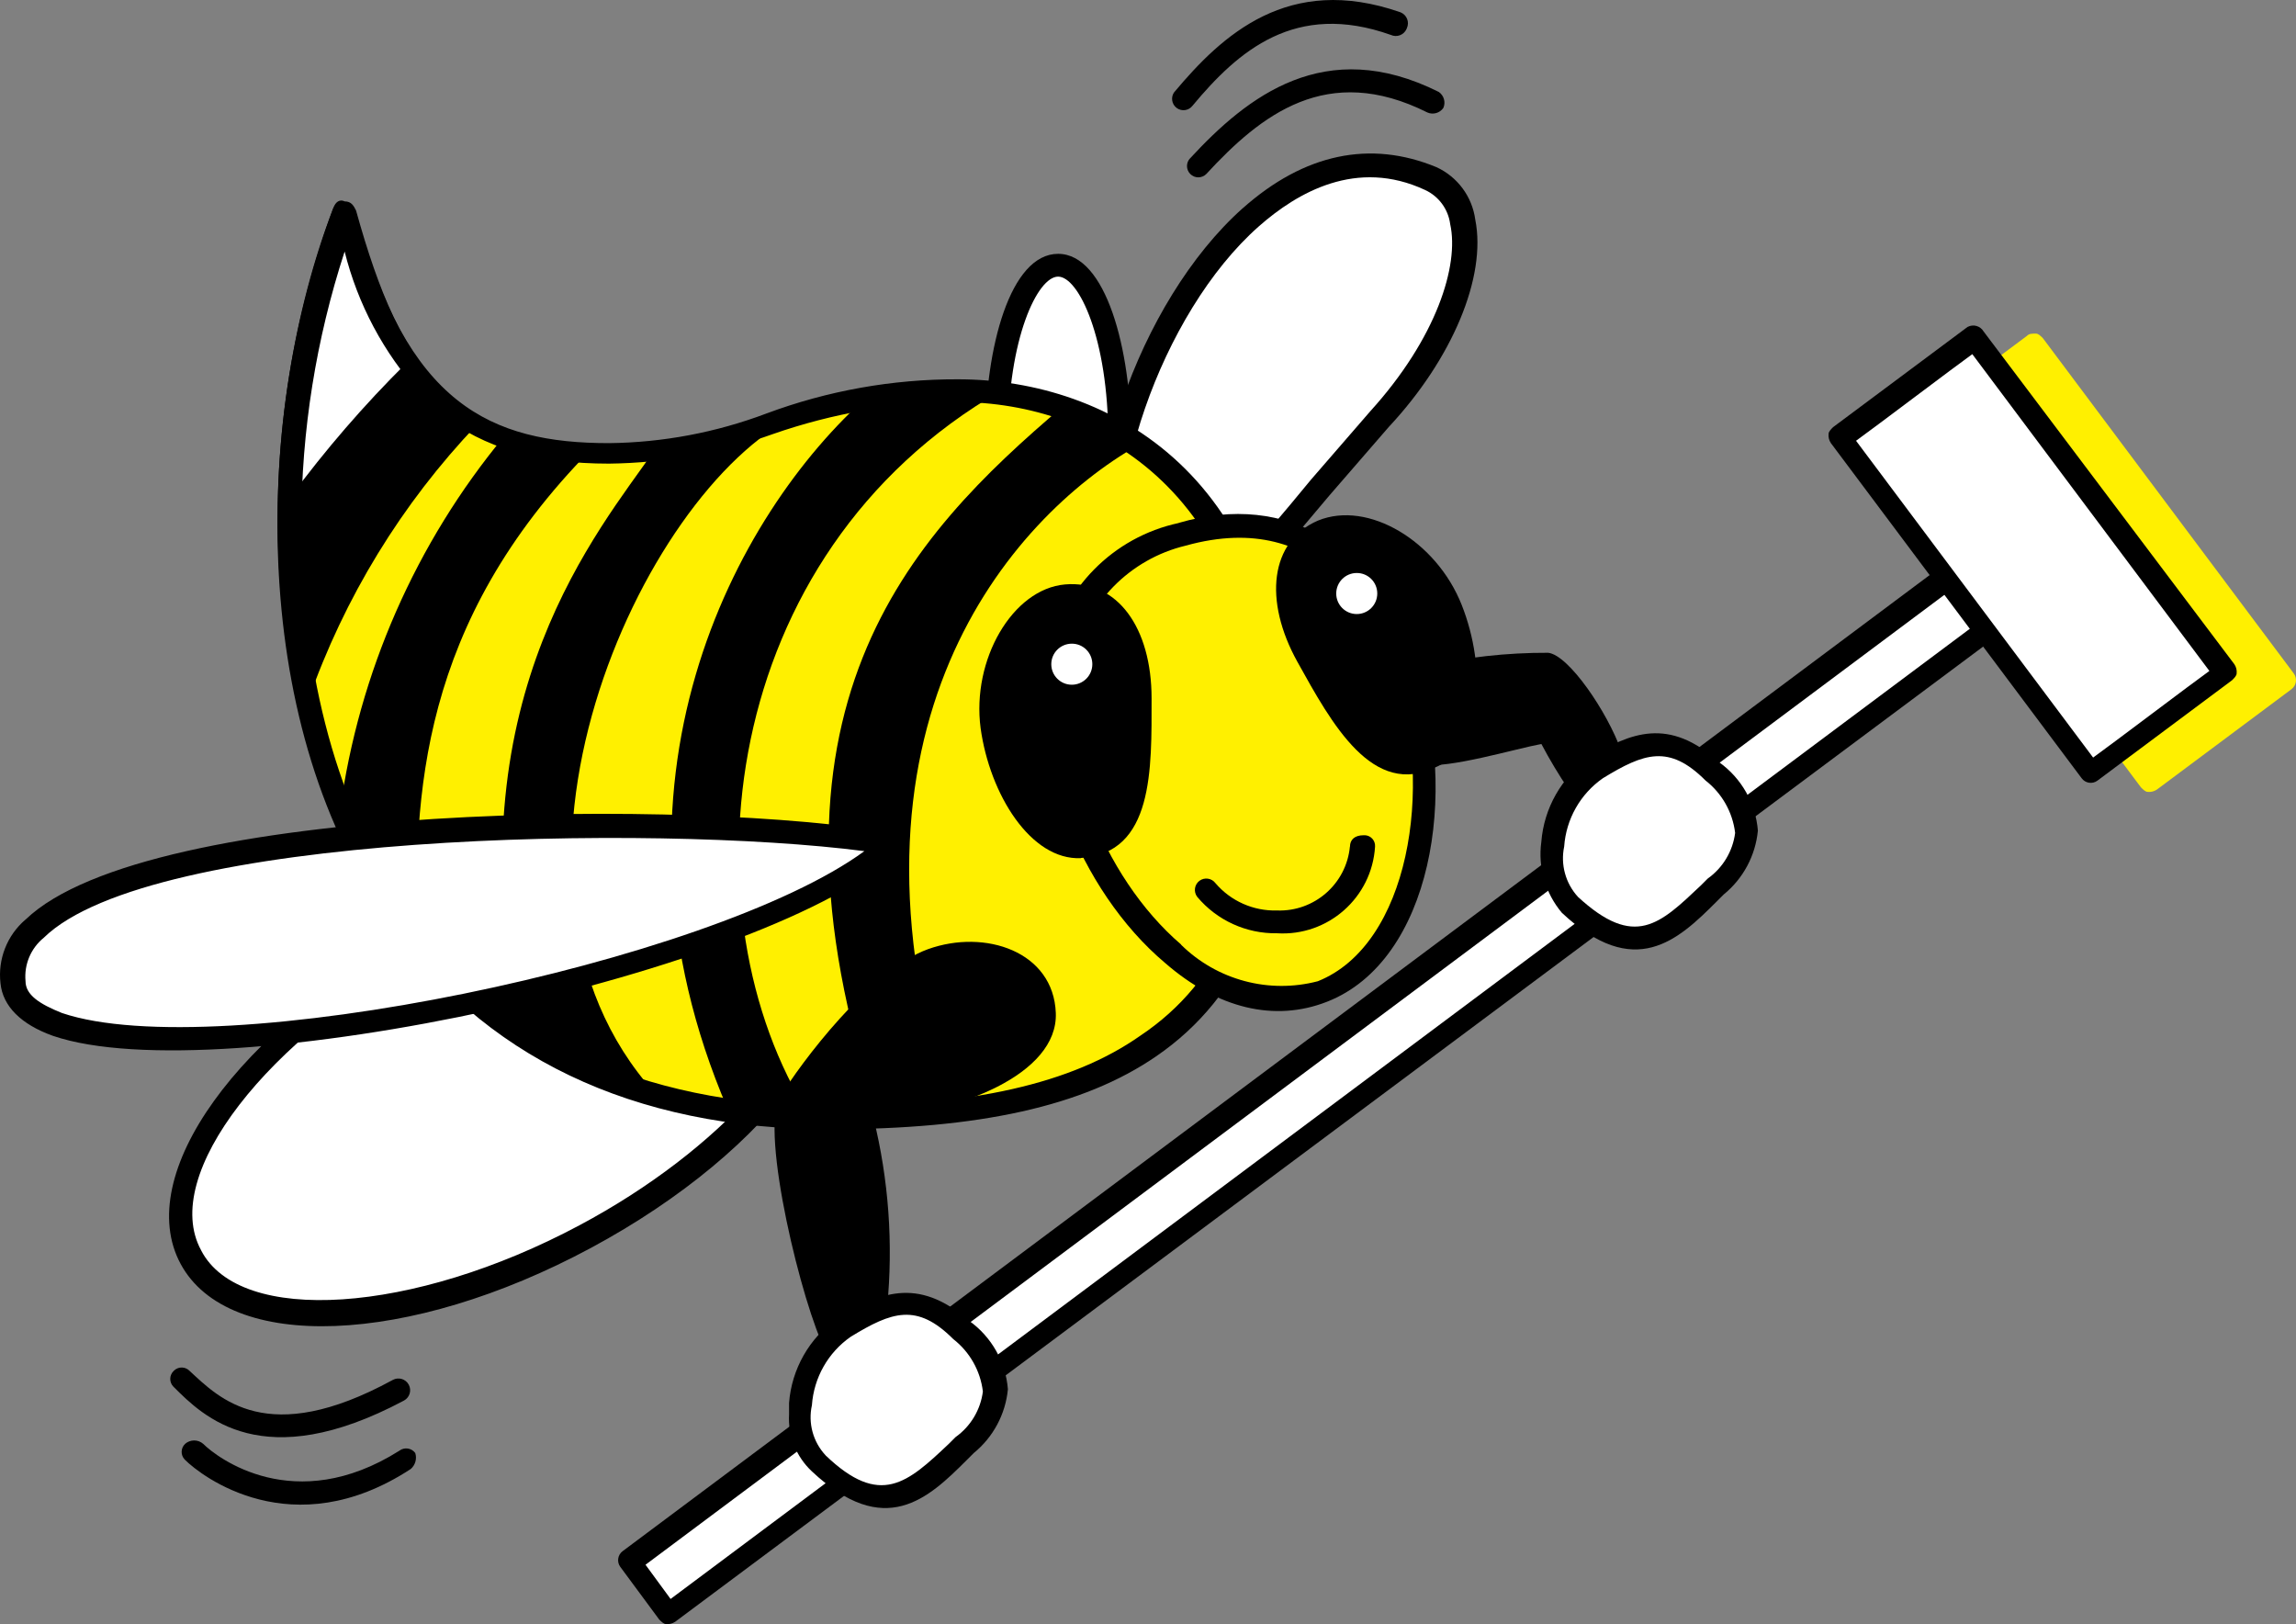
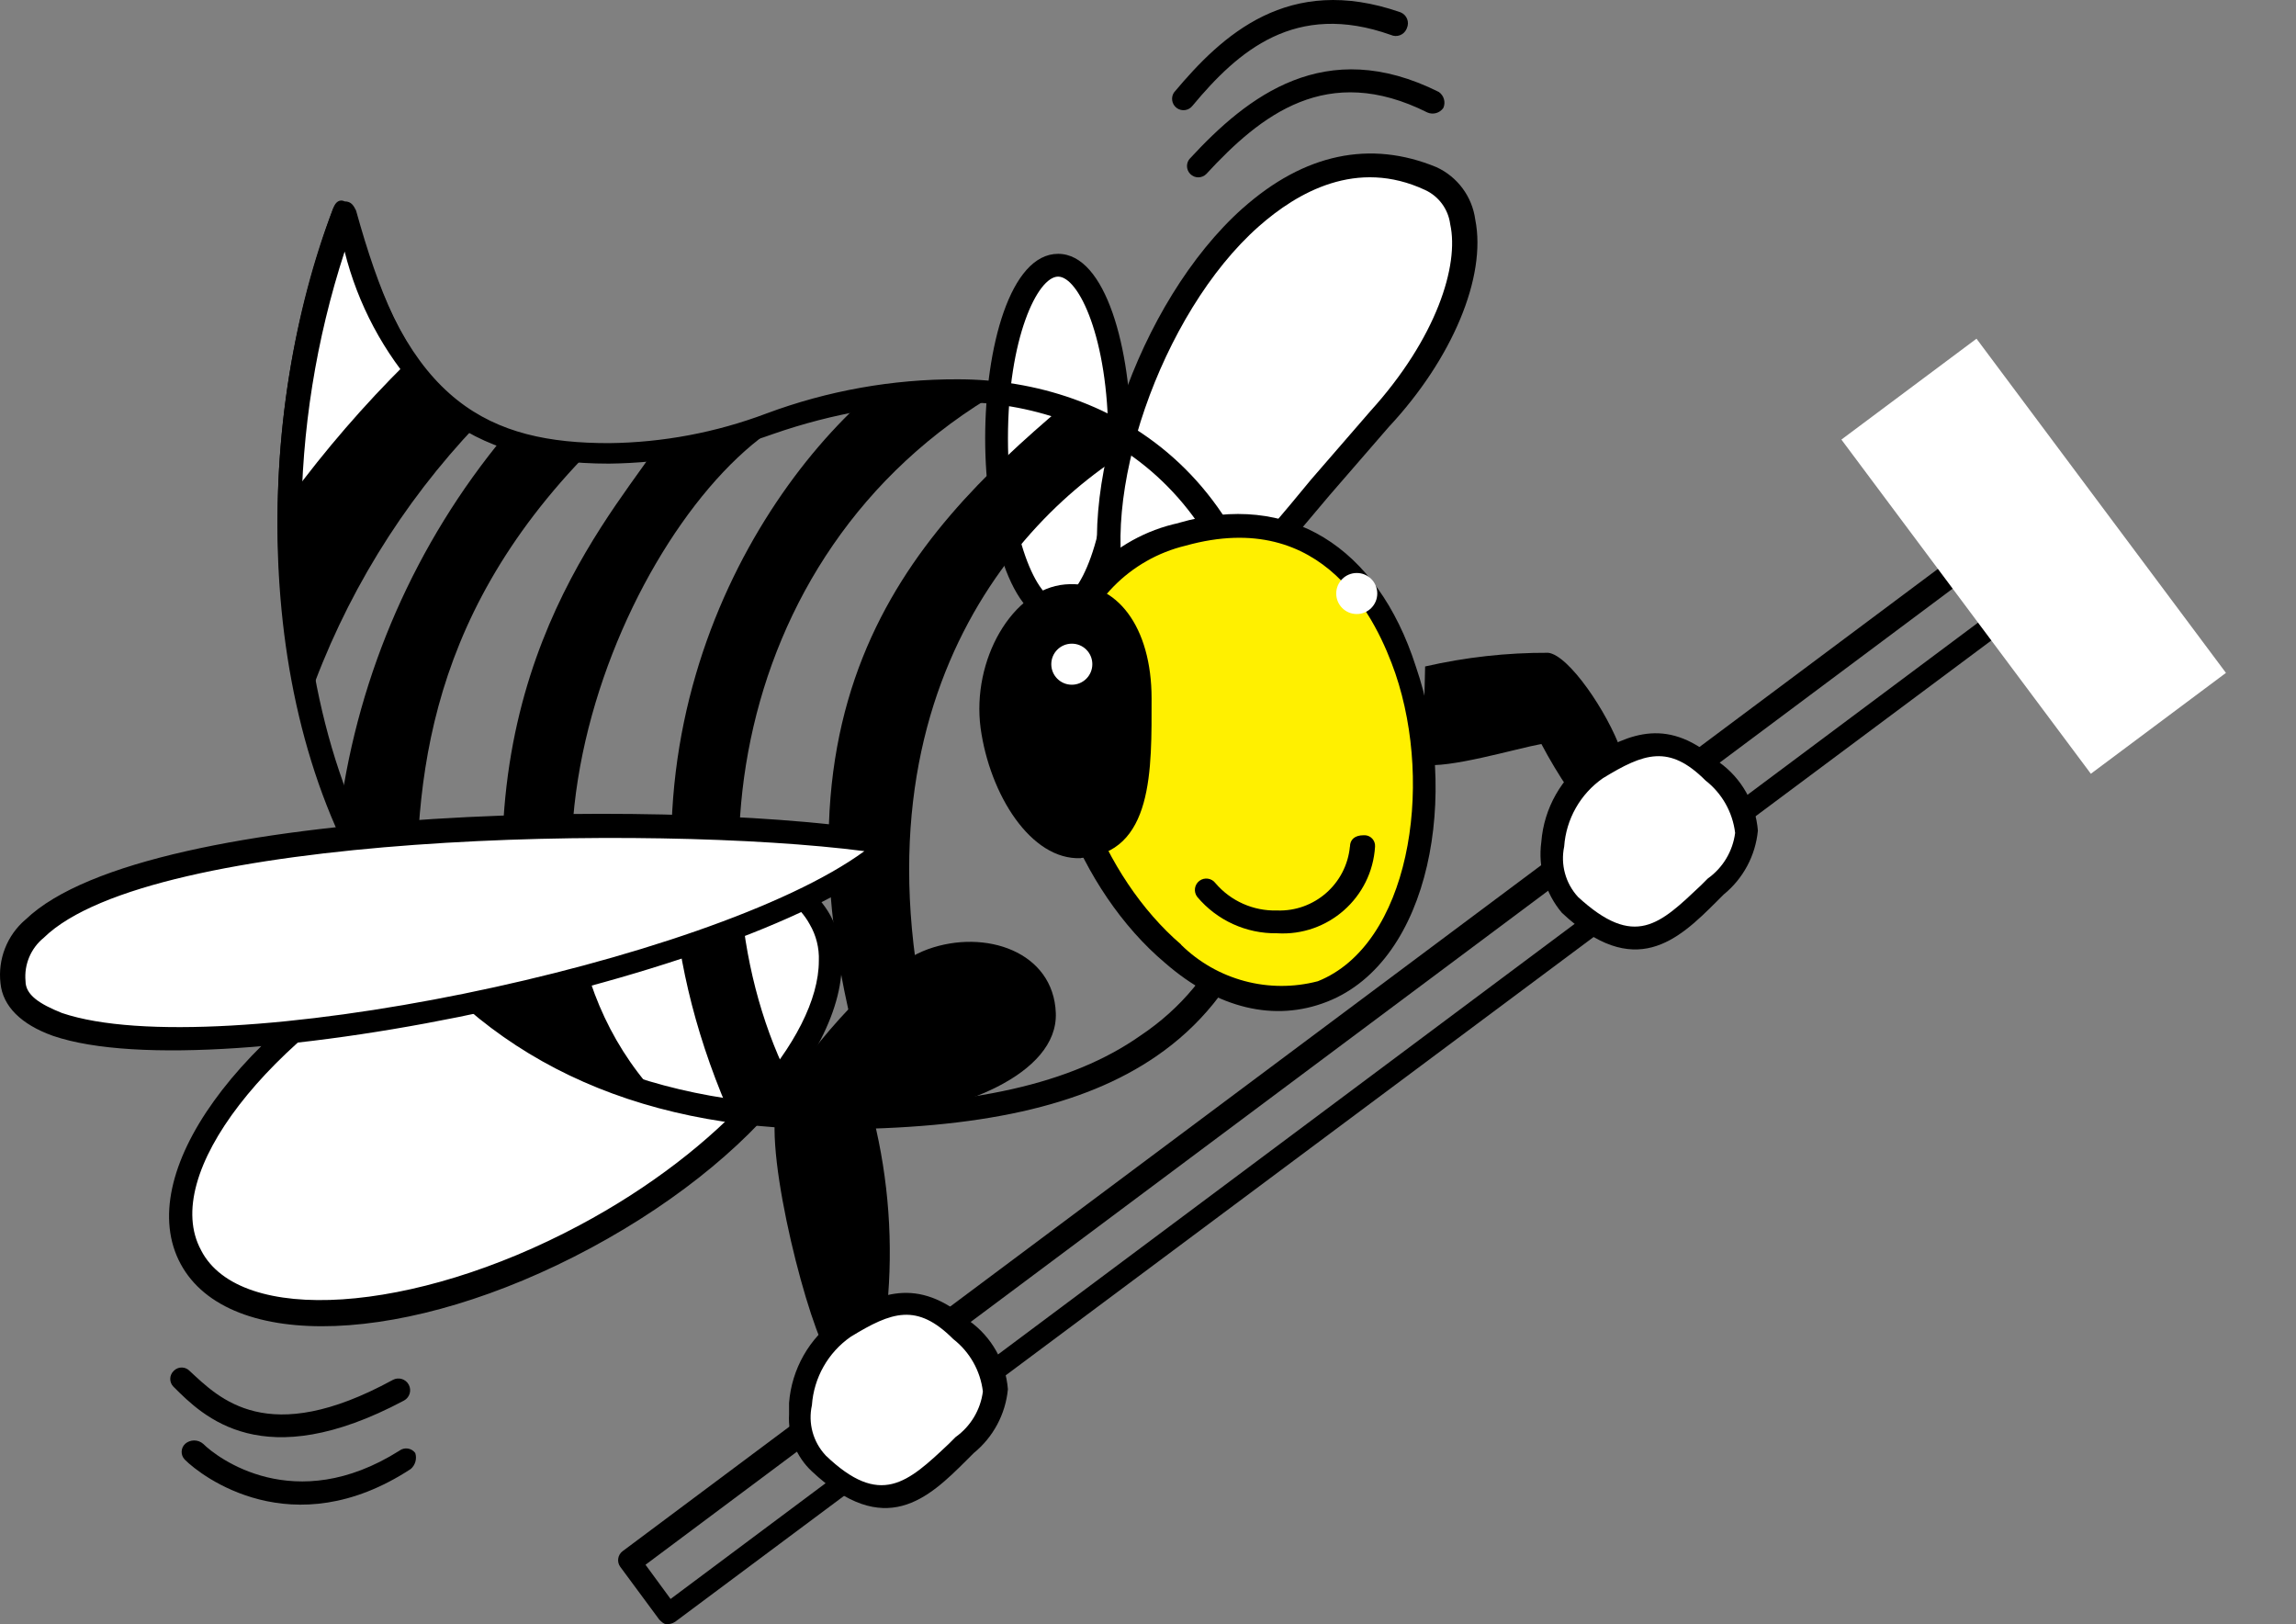
<svg xmlns="http://www.w3.org/2000/svg" version="1.1" id="Layer_1" x="0px" y="0px" viewBox="0 0 86.261 61.009" style="enable-background:new 0 0 86.261 61.009;" xml:space="preserve">
  <rect x="0" y="0" width="86.261" height="61.009" fill="#808080" stroke="none" />
  <style type="text/css">
	.st0{fill:#FFFFFF;}
	.st1{fill:#FFF000;}
</style>
  <g id="bee-clean-icon" transform="translate(-0.982 -1.068)">
    <path id="Path_329" class="st0" d="M43.134,17.54c0,3.6-1.028,6.509-2.312,6.509s-2.313-2.912-2.313-6.509s1.028-6.509,2.312-6.509   S43.133,13.943,43.134,17.54" />
    <path id="Path_330" d="M38.851,17.54c0-3.768,1.113-6.081,1.884-6.081s1.884,2.312,1.884,6.081s-1.113,6.081-1.884,6.081   S38.851,21.221,38.851,17.54 M37.995,17.54c0,3.34,0.942,6.937,2.741,6.937s2.741-3.6,2.741-6.937s-0.943-6.937-2.741-6.937   S37.995,14.114,37.995,17.54" />
    <path id="Path_331" class="st0" d="M54.695,7.777c2.313,1.027,1.456,5.395-1.887,9.078s-8.39,11.219-9.76,6.937   C41.078,17.711,47.587,4.522,54.695,7.777" />
    <path id="Path_332" d="M44.161,24.562c-0.343-0.086-0.6-0.343-0.771-0.942c-1.2-3.768,1.2-10.791,4.882-14.045   c1.456-1.285,3.683-2.569,6.252-1.37c0.514,0.238,0.87,0.723,0.942,1.285c0.343,1.542-0.514,4.282-3,7.023l-2.227,2.569   c-1.97,2.4-4.8,5.738-6.081,5.481 M47.672,8.889c-3.939,3.511-6.423,10.791-5.138,14.987c0.257,0.942,0.771,1.456,1.456,1.542   c1.8,0.343,4.282-2.569,6.937-5.738l2.227-2.569c2.4-2.569,3.683-5.652,3.254-7.793c-0.116-0.863-0.665-1.606-1.456-1.97   c-2.484-1.028-4.967-0.514-7.279,1.542" />
    <path id="Path_333" d="M45.702,7.005c-0.166,0.166-0.166,0.434,0,0.6c0.166,0.166,0.434,0.166,0.6,0   c2.055-2.227,4.539-4.2,8.307-2.312c0.215,0.094,0.467,0.022,0.6-0.171c0.094-0.215,0.022-0.467-0.171-0.6   c-4.282-2.141-7.194,0.171-9.335,2.484" />
    <path id="Path_334" d="M45.103,4.522c-0.142,0.189-0.104,0.458,0.085,0.6c0.189,0.142,0.458,0.104,0.6-0.086   c1.713-2.056,3.854-3.935,7.451-2.655c0.222,0.101,0.484,0.002,0.585-0.22c0.006-0.012,0.01-0.025,0.015-0.037   c0.101-0.222,0.002-0.484-0.22-0.585c-0.012-0.006-0.025-0.01-0.037-0.015c-4.2-1.456-6.68,0.856-8.478,3" />
    <path id="Path_335" class="st0" d="M31.743,35.61c1.627,3.083-2.312,8.393-8.821,11.9s-13.1,3.854-14.816,0.771   c-1.627-3.083,2.312-8.393,8.821-11.9S30.116,32.527,31.743,35.61" />
    <path id="Path_336" d="M8.537,48.031c-1.542-2.826,2.484-7.965,8.65-11.3s12.675-3.768,14.216-0.942   c0.243,0.414,0.362,0.89,0.343,1.37c0,2.912-3.683,7.108-8.992,9.934c-6.252,3.34-12.761,3.768-14.216,0.942 M16.76,36.045   c-6.851,3.683-10.791,9.164-8.992,12.5s8.564,3.083,15.415-0.6s10.791-9.164,8.992-12.5C30.291,32.105,23.611,32.362,16.76,36.045" />
    <path id="Path_337" d="M7.507,52.566c-0.166,0.158-0.172,0.42-0.015,0.585c0.005,0.005,0.01,0.01,0.015,0.015   c1.113,1.113,3.34,3.34,8.65,0.514c0.215-0.114,0.297-0.381,0.183-0.596s-0.381-0.297-0.596-0.183   c-0.005,0.003-0.01,0.006-0.015,0.008c-4.71,2.569-6.509,0.685-7.622-0.343c-0.158-0.166-0.42-0.172-0.585-0.015   C7.517,52.556,7.512,52.561,7.507,52.566" />
    <path id="Path_338" d="M7.935,55.307c-0.166,0.158-0.172,0.42-0.015,0.585c0.005,0.005,0.01,0.01,0.015,0.015   c0.6,0.6,4.025,3.254,8.478,0.343c0.172-0.148,0.239-0.384,0.171-0.6c-0.138-0.189-0.402-0.23-0.591-0.093   c-0.003,0.002-0.006,0.004-0.009,0.007c-3.939,2.484-6.851,0.257-7.365-0.257c-0.196-0.173-0.489-0.173-0.685,0" />
-     <path id="Path_339" class="st1" d="M77.133,13.686l-5.053,3.768c-0.086,0.086-0.171,0.171-0.171,0.257   c-0.013,0.121,0.018,0.242,0.086,0.343l9.421,12.589c0.086,0.086,0.171,0.171,0.257,0.171c0.121,0.013,0.242-0.018,0.343-0.086   l5.053-3.768c0.189-0.138,0.23-0.402,0.093-0.591c-0.002-0.003-0.004-0.006-0.007-0.009l-9.422-12.589   c-0.086-0.086-0.171-0.171-0.257-0.171C77.305,13.6,77.219,13.6,77.133,13.686" />
-     <rect id="Rectangle_96" x="18.984" y="40.326" transform="matrix(0.801 -0.599 0.599 0.801 -14.725 38.84)" class="st0" width="64.145" height="2.484" />
    <path id="Path_340" d="M75.934,21.993c0.257,0.343,0.685,0.942,0.942,1.285c-0.685,0.514-50.014,37.339-50.7,37.853   c-0.257-0.343-0.685-0.942-0.942-1.285C25.919,59.332,75.248,22.507,75.934,21.993 M75.763,20.965L24.378,59.333   c-0.189,0.138-0.23,0.402-0.093,0.591c0.002,0.003,0.004,0.006,0.007,0.009l1.456,1.97c0.086,0.086,0.171,0.171,0.257,0.171   c0.121,0.013,0.242-0.018,0.343-0.086l51.47-38.368c0.086-0.086,0.171-0.171,0.171-0.257c0.013-0.121-0.018-0.242-0.086-0.343   l-1.542-1.97c-0.162-0.152-0.402-0.187-0.6-0.086" />
    <rect id="Rectangle_97" x="74.247" y="14.11" transform="matrix(0.801 -0.598 0.598 0.801 2.254 50.678)" class="st0" width="6.337" height="15.672" />
-     <path id="Path_341" d="M75.082,14.371c0.514,0.685,8.393,11.219,8.907,11.9c-0.6,0.428-3.768,2.826-4.368,3.254   c-0.514-0.685-8.393-11.219-8.907-11.9C71.314,17.197,74.482,14.799,75.082,14.371 M74.911,13.343l-5.058,3.769   c-0.086,0.086-0.171,0.171-0.171,0.257c-0.013,0.121,0.018,0.242,0.086,0.343l9.421,12.589c0.138,0.189,0.402,0.23,0.591,0.093   c0.003-0.002,0.006-0.004,0.009-0.007l5.053-3.768c0.086-0.086,0.171-0.171,0.171-0.257c0.013-0.121-0.018-0.242-0.086-0.343   l-9.421-12.5c-0.122-0.208-0.386-0.284-0.6-0.171" />
    <path id="Path_342" class="st0" d="M32.6,50.94c1.627-0.942,2.741-1.37,4.368,0.171s1.713,2.741,0.171,4.282   c-1.627,1.542-2.912,3.083-5.481,0.685C30.288,54.708,31.144,51.796,32.6,50.94" />
    <path id="Path_343" d="M32,55.736c-0.472-0.505-0.664-1.21-0.514-1.884c0.072-1.032,0.607-1.977,1.456-2.569   c1.542-0.942,2.484-1.285,3.854,0.086c0.619,0.482,1.02,1.191,1.113,1.97c-0.089,0.689-0.461,1.31-1.028,1.713l-0.257,0.257   c-1.542,1.456-2.569,2.4-4.625,0.428 M32.427,50.599c-1.042,0.736-1.702,1.897-1.8,3.169v0.428   c-0.047,0.805,0.267,1.59,0.856,2.141c2.741,2.569,4.368,1.028,5.824-0.428l0.257-0.257c0.732-0.596,1.195-1.46,1.285-2.4   c-0.083-1.029-0.616-1.969-1.456-2.569c-1.963-1.713-3.423-1.024-4.963-0.086" />
    <path id="Path_344" class="st0" d="M60.947,29.872c1.627-0.942,2.741-1.37,4.368,0.171c1.627,1.541,1.8,2.741,0.171,4.282   c-1.629,1.541-2.912,3.083-5.481,0.685C58.549,33.725,59.491,30.81,60.947,29.872" />
    <path id="Path_345" d="M60.262,34.753c-0.464-0.509-0.655-1.21-0.514-1.884c0.072-1.032,0.607-1.977,1.456-2.569   c1.542-0.942,2.484-1.285,3.854,0.086c0.619,0.482,1.02,1.191,1.113,1.97c-0.089,0.689-0.461,1.31-1.028,1.713l-0.257,0.257   c-1.542,1.456-2.484,2.4-4.625,0.428 M60.689,29.53L60.689,29.53c-1.042,0.736-1.702,1.897-1.8,3.169   c-0.129,0.954,0.151,1.918,0.771,2.655c2.741,2.569,4.368,1.028,5.824-0.428l0.257-0.257c0.732-0.596,1.195-1.46,1.285-2.4   c-0.083-1.029-0.616-1.969-1.456-2.569c-1.884-1.713-3.34-1.113-4.882-0.171" />
-     <path id="Path_346" class="st1" d="M13.93,9.061c-4.449,11.3-3.254,33.914,18.242,33.914c9.677,0,16.7-2.655,16.7-13.617   c0-9.677-5.995-13.7-11.9-13.7s-8.05,2.312-13.1,2.312c-5.138,0.086-8.222-1.97-9.934-8.907" />
    <path id="Path_347" d="M16.154,35.01c-2.741-4.025-3.854-9.249-3.854-14.3c-0.009-3.462,0.54-6.904,1.627-10.191   c1.713,5.652,4.625,7.965,9.934,7.965c2.103-0.025,4.187-0.401,6.166-1.113c2.231-0.778,4.574-1.184,6.937-1.2   c5.31,0,11.39,3.511,11.39,13.274c0,5.053-1.456,8.478-4.539,10.534c-2.561,1.797-6.333,2.651-11.728,2.651   c-7.108-0.086-12.5-2.569-15.929-7.622 M13.502,8.889c-2.912,7.536-3.254,19.1,1.97,26.634c3.6,5.224,9.249,7.965,16.7,7.965   c5.567,0,9.506-0.856,12.247-2.741c3.255-2.227,4.882-5.993,4.882-11.3c0-10.448-6.594-14.131-12.332-14.131   c-2.456-0.008-4.893,0.428-7.194,1.285c-1.89,0.713-3.889,1.09-5.909,1.113c-4.453,0-7.622-1.456-9.506-8.65   c-0.086-0.171-0.171-0.343-0.428-0.343c-0.171-0.171-0.343,0-0.428,0.171" />
    <path id="Path_348" d="M34.312,50.169c0.233-2.381,0.059-4.785-0.514-7.108c3.169-0.171,6.937-1.627,6.851-3.939   s-2.655-3.169-4.8-2.4s-4.8,4.282-5.567,5.567s0.856,7.879,1.713,9.506C32.509,50.956,33.348,50.367,34.312,50.169" />
    <path id="Path_349" d="M54.524,26.103c1.517-0.347,3.069-0.52,4.625-0.514c0.771,0.086,2.227,2.227,2.741,3.683   c-0.514,0.171-1.8,1.113-1.884,1.542c-0.086,0.514,0.257,0.343-0.086-0.086c-0.374-0.552-0.717-1.124-1.028-1.713   c-0.942,0.171-3.511,0.942-4.453,0.771l0,0L54.524,26.103z" />
    <path id="Path_350" class="st0" d="M11.961,23.192c-0.409-4.798,0.264-9.627,1.969-14.131c0.856,3.254,1.97,5.4,3.426,6.766   c-2.396,1.957-4.254,4.491-5.4,7.365" />
    <path id="Path_351" d="M12.303,20.708c0.004-3.461,0.553-6.9,1.627-10.191c0.493,1.975,1.463,3.798,2.826,5.31   c-1.805,1.62-3.287,3.567-4.368,5.738c-0.067-0.28-0.096-0.568-0.086-0.856 M13.502,8.891c-1.71,4.622-2.382,9.563-1.97,14.473   c0.033,0.192,0.163,0.353,0.343,0.428c0.203,0.005,0.396-0.091,0.514-0.257c1.171-2.811,2.991-5.306,5.31-7.279   c0.106-0.083,0.169-0.209,0.171-0.343c0-0.086-0.171-0.171-0.257-0.257c-1.456-1.37-2.4-3.6-3.254-6.68   c-0.086-0.171-0.171-0.343-0.428-0.343c-0.171-0.086-0.343,0-0.428,0.257" />
    <path id="Path_352" d="M12.559,27.388c-0.525-2.505-0.755-5.063-0.685-7.622c1.323-1.795,2.784-3.484,4.368-5.053   c0.69,0.97,1.6,1.762,2.655,2.312c-2.825,2.965-4.985,6.497-6.337,10.363" />
    <path id="Path_353" d="M23.18,17.968c-1.106,0.01-2.205-0.163-3.254-0.514c-3.325,4.015-5.461,8.88-6.167,14.045   c0.732,1.785,1.712,3.457,2.912,4.967c-0.171-5.481,0.086-11.99,6.509-18.5" />
    <path id="Path_354" d="M25.578,42.118c-1.761-0.479-3.437-1.231-4.967-2.227c-0.086-0.257-0.856-0.771-0.856-1.028   c0-0.171,0.685-0.086,0.6-0.171c-2.141-11.562,3.083-17.642,5.224-20.725c1.805-0.267,3.583-0.697,5.31-1.285   c-5.824,2.826-12.5,17.471-5.31,25.435" />
    <path id="Path_355" d="M38.595,15.741c-0.539-0.071-1.083-0.1-1.627-0.086c-1.119-0.013-2.236,0.073-3.34,0.257   c-5.055,4.453-10.534,14.643-5.31,26.806c1.018,0.178,2.05,0.264,3.083,0.257C26.601,35.439,27.89,21.907,38.595,15.741" />
    <path id="Path_356" d="M36.71,42.803c-0.856,0.086-1.8,0.171-2.741,0.171c-5.053-15.244,1.2-21.753,6.937-26.634   c1.007,0.346,1.959,0.837,2.826,1.456C38.932,20.537,31.999,28.415,36.71,42.803" />
    <path id="Path_357" class="st1" d="M45.446,21.137c10.02-2.741,11.733,14.559,5.31,17.128   C43.562,41.091,35.336,23.877,45.446,21.137" />
    <path id="Path_358" d="M45.361,36.552c-3-2.569-4.8-7.365-4.025-10.705c0.46-2.113,2.088-3.777,4.191-4.282   c5.224-1.456,7.194,2.826,7.879,4.8c1.456,4.282,0.514,10.191-2.912,11.562c-1.834,0.481-3.786-0.04-5.138-1.37 M45.27,20.713   c-2.475,0.53-4.395,2.484-4.882,4.967c-0.856,3.683,1.113,8.821,4.368,11.562c1.97,1.713,4.111,2.227,6.081,1.456   c3.939-1.542,4.967-7.879,3.34-12.589c-1.456-4.539-4.8-6.594-8.907-5.4" />
    <path id="Path_359" d="M51.698,32.869c-0.133,1.4-1.335,2.453-2.741,2.4c-0.886,0.025-1.736-0.353-2.312-1.028   c-0.142-0.189-0.41-0.227-0.6-0.086c-0.189,0.142-0.227,0.41-0.085,0.6c0.742,0.886,1.845,1.389,3,1.37   c1.915,0.119,3.564-1.337,3.683-3.252c0-0.001,0-0.001,0-0.002c0.016-0.22-0.15-0.412-0.37-0.428c-0.019-0.001-0.039-0.001-0.058,0   c-0.343,0-0.514,0.171-0.514,0.428" />
    <path id="Path_360" d="M41.592,33.297c2.741-0.171,2.655-3.34,2.655-5.995s-1.285-4.453-3.254-4.28s-3.511,2.826-3.169,5.4   c0.343,2.484,1.884,4.967,3.768,4.882" />
-     <path id="Path_361" d="M54.952,29.872c-2.4,1.2-3.939-1.627-5.224-3.939s-1.028-4.539,0.771-5.31   c1.884-0.771,4.453,0.771,5.4,3.169s0.771,5.31-0.942,6.081" />
    <path id="Path_362" class="st0" d="M42.021,26.018c0,0.426-0.345,0.771-0.771,0.771s-0.771-0.345-0.771-0.771   s0.345-0.771,0.771-0.771l0,0c0.424-0.002,0.769,0.341,0.771,0.765C42.021,26.014,42.021,26.016,42.021,26.018" />
    <path id="Path_363" class="st0" d="M52.726,23.363c0,0.426-0.345,0.771-0.771,0.771s-0.771-0.345-0.771-0.771   s0.345-0.771,0.771-0.771l0,0c0.424-0.002,0.769,0.341,0.771,0.765C52.726,23.359,52.726,23.361,52.726,23.363" />
    <path id="Path_364" class="st0" d="M34.484,32.696c-8.307-1.283-33.828-0.855-32.968,5.311c0.6,5.053,27.405,0,32.972-5.31" />
    <path id="Path_365" d="M3.311,39.121c-0.856-0.343-1.37-0.685-1.37-1.2c-0.057-0.623,0.2-1.233,0.685-1.627   c4.025-3.939,22.866-4.282,30.831-3.254C27.719,37.24,9.135,41.09,3.311,39.121 M1.941,35.61c-0.694,0.592-1.047,1.492-0.94,2.398   c0.086,0.856,0.771,1.542,1.97,1.97c6.252,2.141,27.063-2.4,31.773-6.937c0.117-0.11,0.151-0.282,0.086-0.428   c-0.086-0.171-0.171-0.257-0.343-0.257c-7.108-1.285-27.919-1.2-32.544,3.254" />
  </g>
</svg>